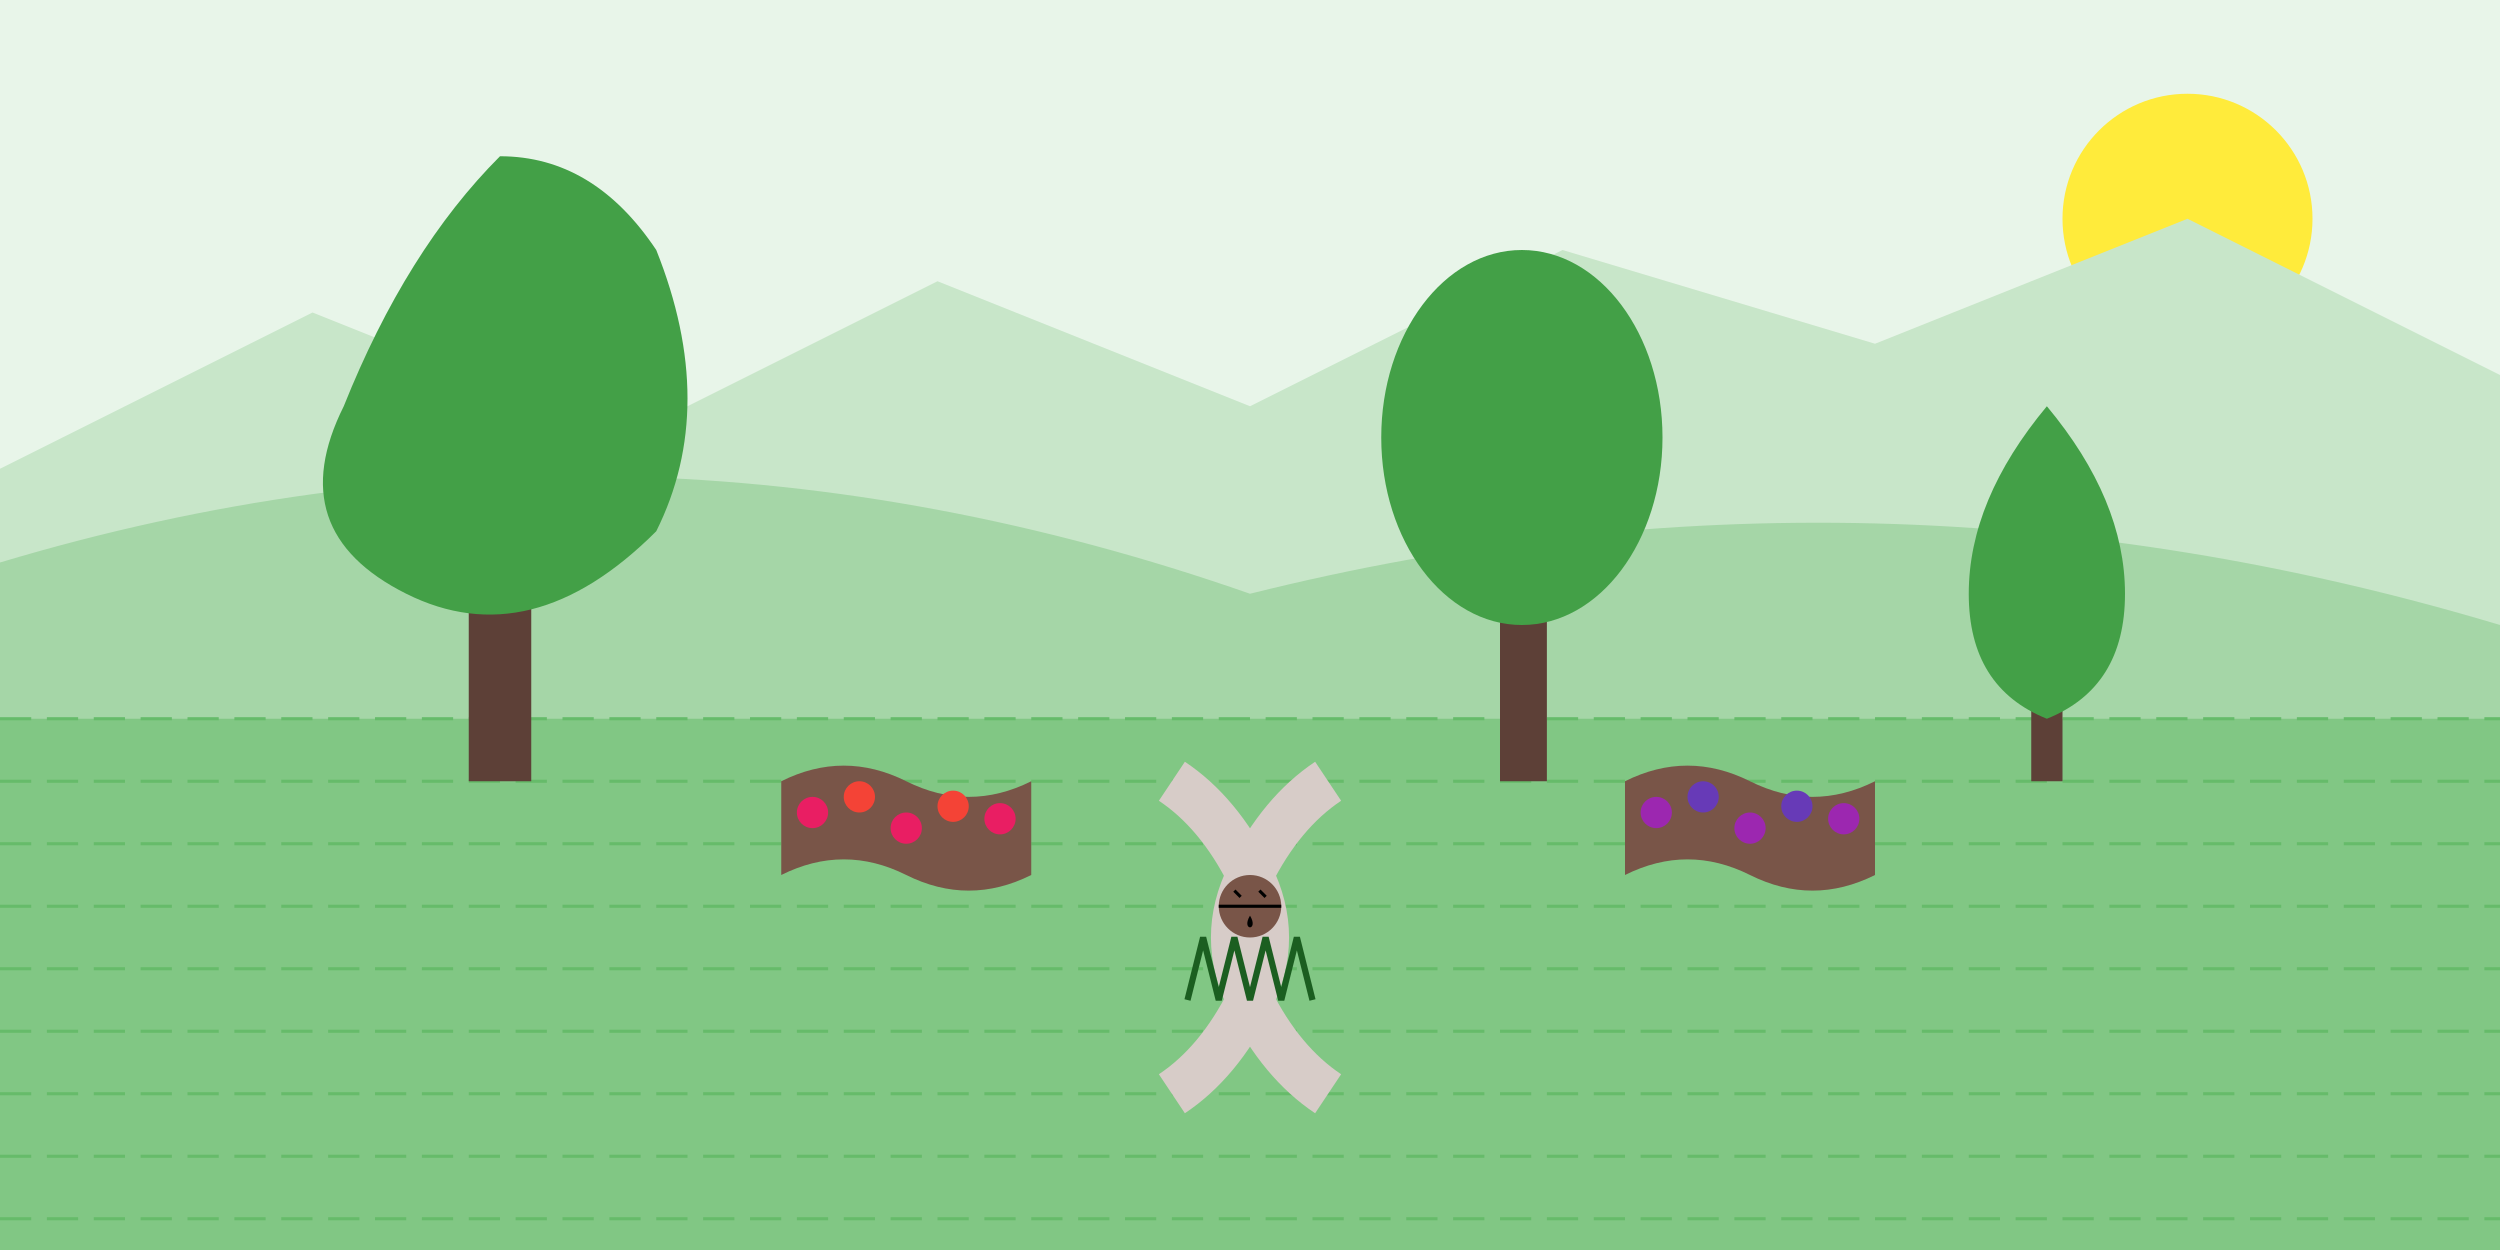
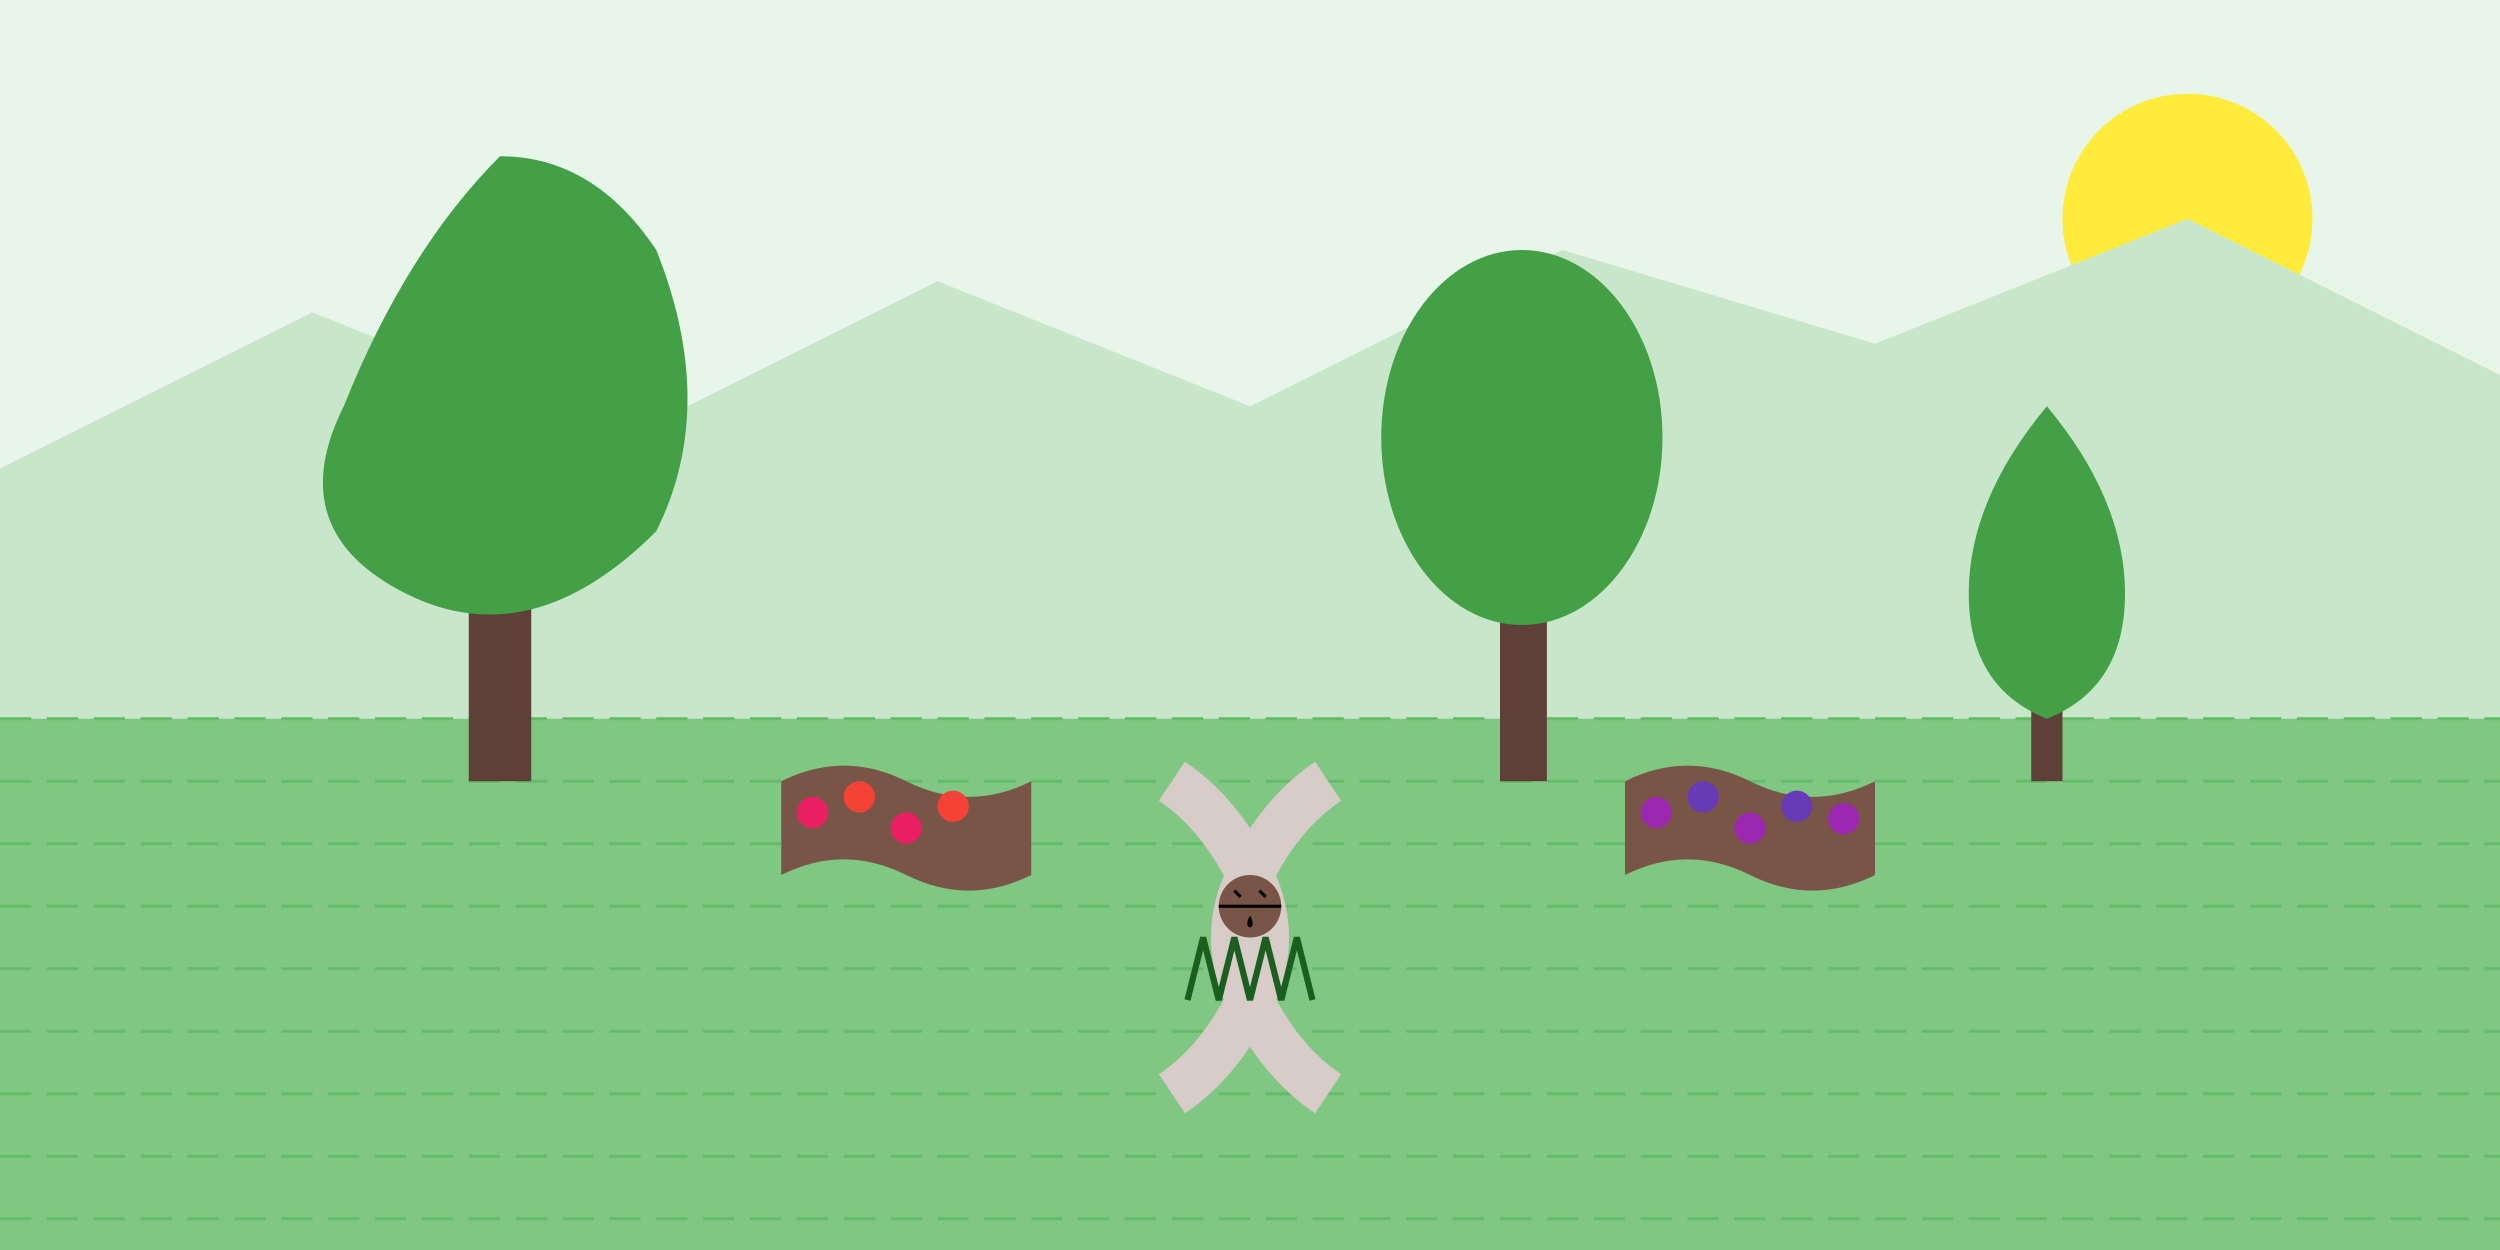
<svg xmlns="http://www.w3.org/2000/svg" viewBox="0 0 800 400" width="800" height="400">
  <rect width="800" height="400" fill="#e8f5e9" />
  <circle cx="700" cy="70" r="40" fill="#ffeb3b" />
  <path d="M0,150 L100,100 L200,140 L300,90 L400,130 L500,80 L600,110 L700,70 L800,120 L800,400 L0,400 Z" fill="#c8e6c9" />
-   <path d="M0,180 Q200,120 400,190 Q600,140 800,200 L800,400 L0,400 Z" fill="#a5d6a7" />
  <rect x="0" y="230" width="800" height="170" fill="#81c784" />
  <path d="M0,230 L800,230" stroke="#66bb6a" stroke-width="1" stroke-dasharray="10,5" />
  <path d="M0,250 L800,250" stroke="#66bb6a" stroke-width="1" stroke-dasharray="10,5" />
  <path d="M0,270 L800,270" stroke="#66bb6a" stroke-width="1" stroke-dasharray="10,5" />
  <path d="M0,290 L800,290" stroke="#66bb6a" stroke-width="1" stroke-dasharray="10,5" />
  <path d="M0,310 L800,310" stroke="#66bb6a" stroke-width="1" stroke-dasharray="10,5" />
  <path d="M0,330 L800,330" stroke="#66bb6a" stroke-width="1" stroke-dasharray="10,5" />
  <path d="M0,350 L800,350" stroke="#66bb6a" stroke-width="1" stroke-dasharray="10,5" />
  <path d="M0,370 L800,370" stroke="#66bb6a" stroke-width="1" stroke-dasharray="10,5" />
  <path d="M0,390 L800,390" stroke="#66bb6a" stroke-width="1" stroke-dasharray="10,5" />
  <path d="M150,130 L170,130 L170,250 L150,250 Z" fill="#5d4037" />
  <path d="M160,50 Q130,80 110,130 Q90,170 130,190 Q170,210 210,170 Q230,130 210,80 Q190,50 160,50 Z" fill="#43a047" />
  <path d="M480,180 L495,180 L495,250 L480,250 Z" fill="#5d4037" />
  <ellipse cx="487" cy="140" rx="45" ry="60" fill="#43a047" />
  <path d="M650,200 L660,200 L660,250 L650,250 Z" fill="#5d4037" />
  <path d="M655,130 Q630,160 630,190 Q630,220 655,230 Q680,220 680,190 Q680,160 655,130 Z" fill="#43a047" />
  <path d="M250,250 Q270,240 290,250 Q310,260 330,250 L330,280 Q310,290 290,280 Q270,270 250,280 Z" fill="#795548" />
  <circle cx="260" cy="260" r="5" fill="#e91e63" />
  <circle cx="275" cy="255" r="5" fill="#f44336" />
  <circle cx="290" cy="265" r="5" fill="#e91e63" />
  <circle cx="305" cy="258" r="5" fill="#f44336" />
-   <circle cx="320" cy="262" r="5" fill="#e91e63" />
  <path d="M520,250 Q540,240 560,250 Q580,260 600,250 L600,280 Q580,290 560,280 Q540,270 520,280 Z" fill="#795548" />
  <circle cx="530" cy="260" r="5" fill="#9c27b0" />
  <circle cx="545" cy="255" r="5" fill="#673ab7" />
  <circle cx="560" cy="265" r="5" fill="#9c27b0" />
  <circle cx="575" cy="258" r="5" fill="#673ab7" />
  <circle cx="590" cy="262" r="5" fill="#9c27b0" />
  <path d="M375,250 Q390,260 400,280 Q410,300 400,320 Q390,340 375,350" fill="none" stroke="#d7ccc8" stroke-width="15" />
  <path d="M425,250 Q410,260 400,280 Q390,300 400,320 Q410,340 425,350" fill="none" stroke="#d7ccc8" stroke-width="15" />
  <path d="M380,320 L385,300 L390,320 L395,300 L400,320 L405,300 L410,320 L415,300 L420,320" fill="none" stroke="#1b5e20" stroke-width="2" />
  <circle cx="400" cy="290" r="10" fill="#795548" />
  <path d="M390,290 L410,290" stroke="#000000" stroke-width="1" />
  <path d="M395,285 L397,287" stroke="#000000" stroke-width="1" />
  <path d="M403,285 L405,287" stroke="#000000" stroke-width="1" />
  <path d="M400,293 C403,298 397,298 400,293" fill="#000000" />
</svg>